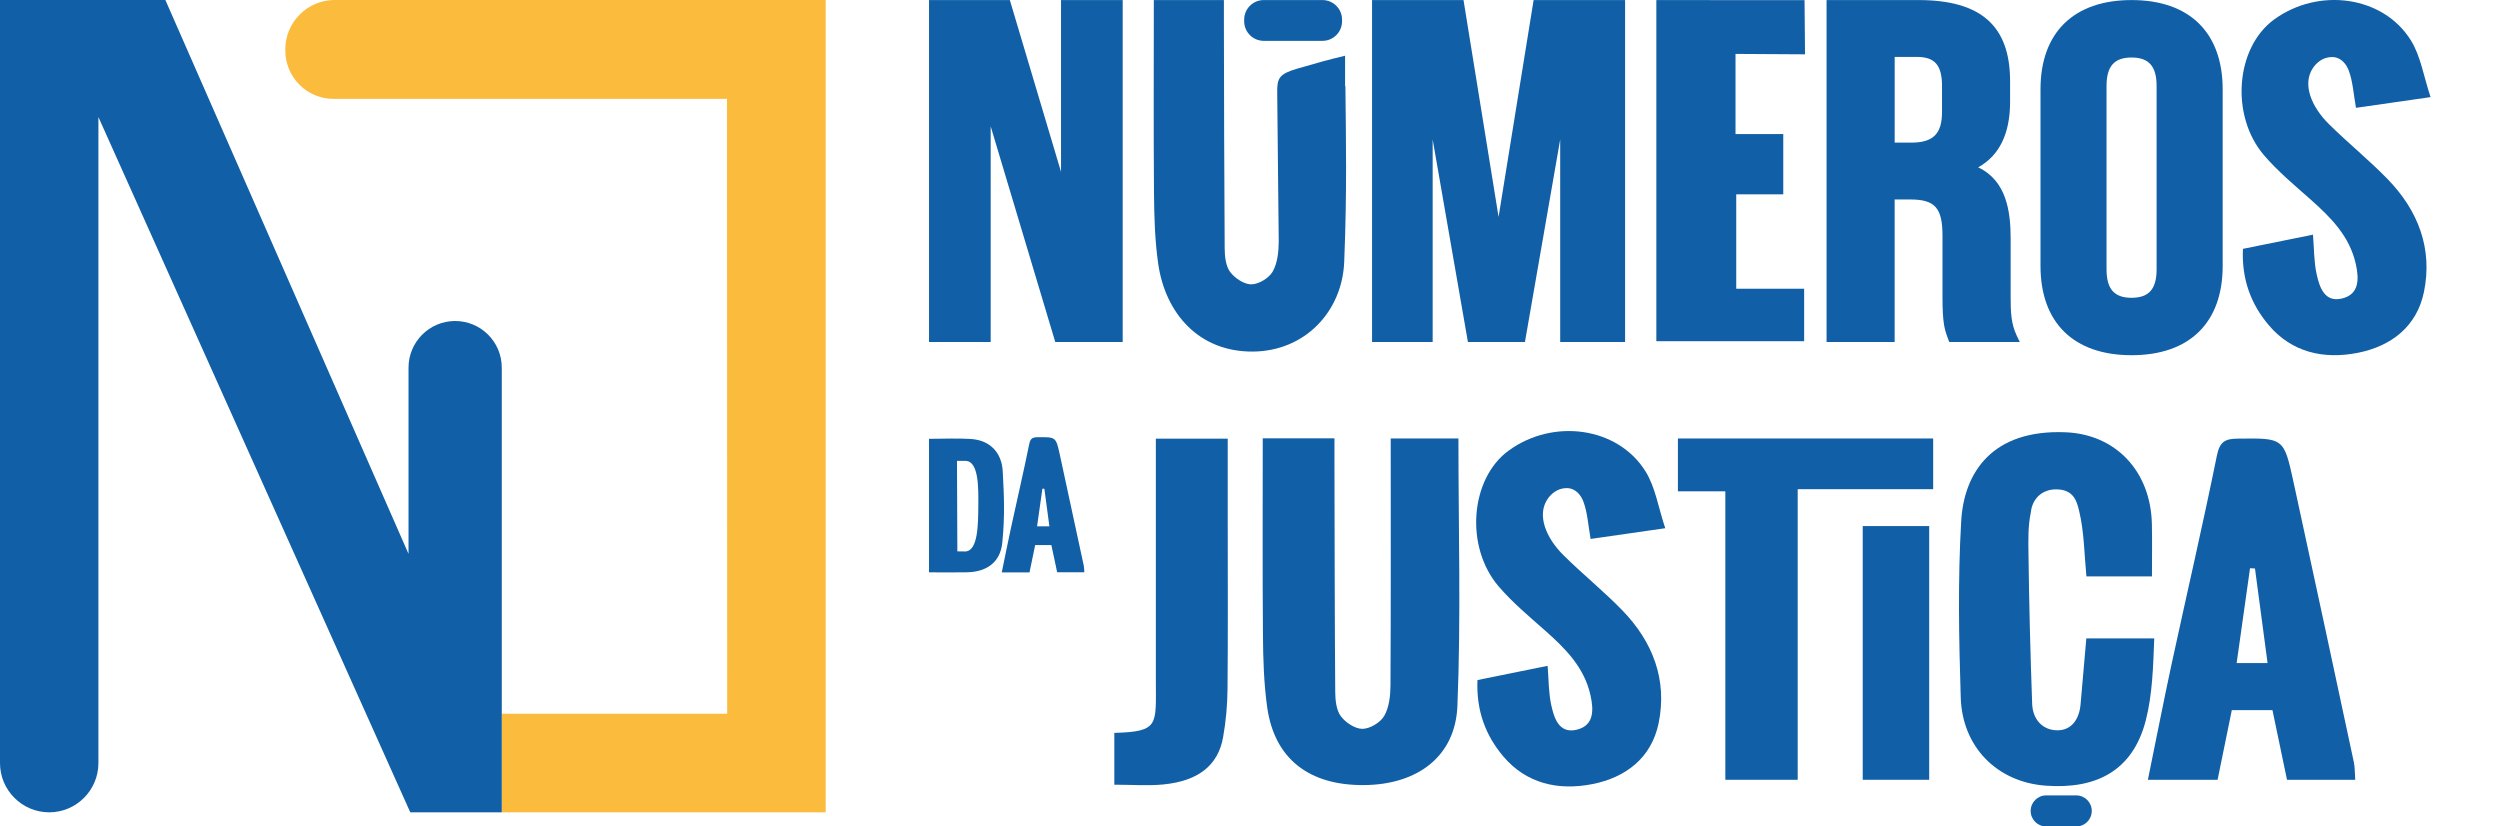
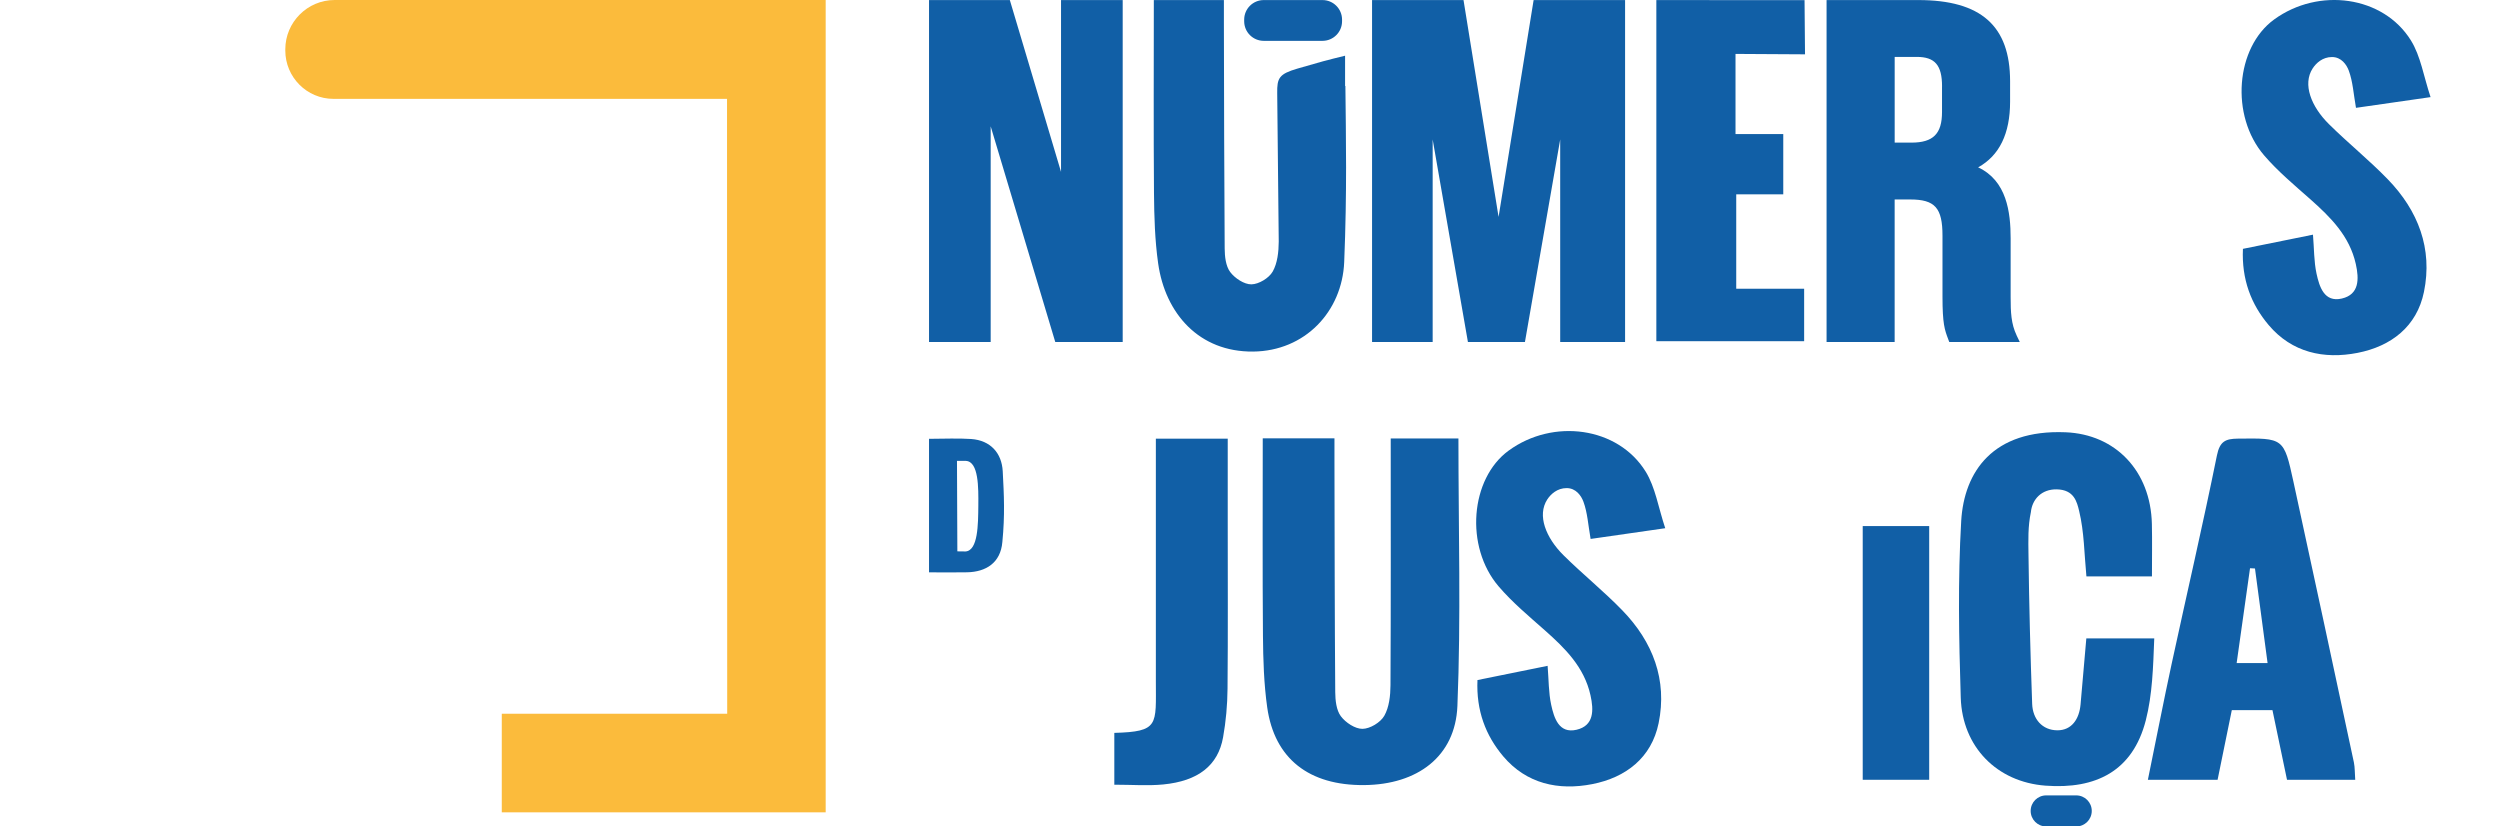
<svg xmlns="http://www.w3.org/2000/svg" width="242" height="80" viewBox="0 0 242 80" fill="none">
  <path d="M79.929 0H32.393C29.761 0 27.617 2.144 27.617 4.78V4.889C27.617 7.471 29.706 9.57 32.277 9.57H70.376C70.376 19.226 70.38 29.319 70.383 39.398C70.386 49.454 70.393 59.499 70.393 69.087H48.572V78.633H79.926V0H79.929Z" fill="#FBBB3C" />
-   <path d="M48.572 69.087L48.572 35.586C48.572 33.097 46.548 31.073 44.059 31.073C41.569 31.073 39.545 33.097 39.545 35.586V53.615L16.008 2.11596e-05H0V73.867C0 76.492 2.137 78.633 4.763 78.633C7.389 78.633 9.526 76.492 9.526 73.867V11.331L39.716 78.633L48.572 78.633V69.087Z" fill="#115FA6" />
  <path d="M122.241 42.429H129.176C129.176 43.26 129.176 43.989 129.176 44.715C129.192 52.146 129.195 59.577 129.251 67.004C129.258 67.796 129.356 68.742 129.793 69.33C130.253 69.948 131.18 70.562 131.892 70.552C132.625 70.542 133.63 69.935 133.998 69.291C134.474 68.456 134.593 67.33 134.599 66.328C134.642 58.424 134.622 50.517 134.622 42.445C136.997 42.445 139.215 42.445 141.176 42.445C141.176 51.194 141.429 59.777 141.077 68.338C140.877 73.243 137.198 75.946 132.063 75.996C126.722 76.048 123.374 73.45 122.668 68.486C122.343 66.19 122.274 63.847 122.254 61.522C122.202 55.205 122.234 48.891 122.234 42.426L122.241 42.429Z" fill="#115FA6" />
  <path d="M107.866 75.959V70.943C112.222 70.822 111.887 70.197 111.887 65.94C111.887 58.174 111.887 50.412 111.887 42.462H118.844C118.844 45.185 118.844 47.78 118.844 50.379C118.844 55.809 118.874 61.242 118.825 66.673C118.812 68.243 118.67 69.829 118.394 71.374C117.908 74.097 115.983 75.608 112.599 75.936C111.111 76.081 109.6 75.959 107.866 75.959Z" fill="#115FA6" />
  <path d="M89.929 55.402V42.478C91.385 42.478 92.698 42.406 94.003 42.495C95.895 42.626 96.969 43.871 97.064 45.612C97.189 47.954 97.284 49.837 97.028 52.468C96.857 54.492 95.432 55.359 93.628 55.398C92.449 55.425 91.269 55.402 89.929 55.402ZM92.672 53.371L93.471 53.381C94.673 53.283 94.686 50.793 94.702 48.927C94.716 47.228 94.745 44.682 93.5 44.614H92.636C92.636 47.478 92.672 50.405 92.672 53.371Z" fill="#115FA6" />
  <path d="M200.98 76.994H198.07C197.241 76.994 196.569 77.666 196.569 78.495V78.499C196.569 79.328 197.241 80 198.07 80H200.98C201.81 80 202.482 79.328 202.482 78.499V78.495C202.482 77.666 201.81 76.994 200.98 76.994Z" fill="#115FA6" />
  <path d="M143.022 65.828C145.24 65.378 147.421 64.938 149.809 64.452C149.921 65.828 149.901 67.054 150.154 68.22C150.43 69.494 150.9 71.038 152.608 70.641C154.3 70.247 154.287 68.759 153.958 67.297C153.354 64.583 151.521 62.77 149.546 61.019C148.006 59.656 146.403 58.322 145.069 56.765C141.771 52.911 142.323 46.325 146.038 43.618C150.358 40.468 156.616 41.322 159.296 45.645C160.242 47.172 160.522 49.114 161.195 51.131C158.377 51.535 156.179 51.85 153.971 52.169C153.732 50.812 153.669 49.63 153.278 48.569C153.065 47.99 152.555 47.248 151.649 47.248C150.742 47.248 150.108 47.836 149.773 48.352C148.781 49.883 149.632 52.044 151.343 53.743C153.196 55.579 155.243 57.225 157.056 59.097C159.993 62.129 161.412 65.812 160.555 70C159.868 73.354 157.381 75.266 154.129 75.903C150.86 76.544 147.769 75.874 145.519 73.22C143.807 71.196 142.888 68.778 143.019 65.825L143.022 65.828Z" fill="#115FA6" />
  <path d="M208.306 55.796H201.965C201.755 53.628 201.752 51.489 201.262 49.469C201.049 48.592 200.783 47.399 199.088 47.37C197.636 47.343 196.713 48.322 196.588 49.581C196.295 50.967 196.341 52.291 196.358 53.72C196.417 58.522 196.542 63.328 196.713 68.128C196.765 69.613 197.695 70.684 199.147 70.694C200.55 70.7 201.269 69.596 201.397 68.2C201.584 66.104 201.765 64.005 201.956 61.798H208.532C208.424 64.567 208.358 67.218 207.711 69.737C206.446 74.652 202.869 76.416 198.004 76.051C193.283 75.697 189.952 72.283 189.801 67.54C189.62 61.844 189.515 56.124 189.844 50.444C190.12 45.668 192.905 41.552 199.955 41.844C204.764 42.041 208.184 45.569 208.302 50.717C208.338 52.353 208.309 53.989 208.309 55.792L208.306 55.796Z" fill="#115FA6" />
-   <path d="M99.659 55.405H96.972C97.284 53.891 97.573 52.425 97.892 50.964C98.47 48.299 99.091 45.645 99.633 42.974C99.745 42.429 99.962 42.33 100.444 42.324C102.199 42.304 102.212 42.288 102.583 43.98C103.368 47.573 104.14 51.174 104.912 54.771C104.952 54.955 104.945 55.152 104.961 55.395H102.333C102.153 54.551 101.969 53.68 101.772 52.76H100.205C100.027 53.621 99.843 54.511 99.656 55.408L99.659 55.405ZM101.098 47.314C101.032 47.31 100.97 47.307 100.904 47.304C100.734 48.51 100.563 49.712 100.389 50.947H101.581C101.417 49.705 101.256 48.51 101.095 47.314H101.098Z" fill="#115FA6" />
  <path d="M214.665 75.483H207.915C208.7 71.666 209.429 67.898 210.224 64.222C211.676 57.511 213.233 50.822 214.596 44.094C214.876 42.718 215.424 42.472 216.633 42.459C221.045 42.409 221.078 42.367 222.004 46.627C223.979 55.681 225.917 64.744 227.858 73.808C227.957 74.274 227.94 74.875 227.986 75.486H221.383C220.93 73.358 220.464 71.058 219.974 68.742H216.039C215.592 70.907 215.129 73.23 214.662 75.486L214.665 75.483ZM218.286 55.03C218.125 55.02 217.964 55.014 217.803 55.004C217.376 58.036 216.949 61.072 216.508 64.183H219.501C219.084 61.052 218.683 58.039 218.282 55.03H218.286Z" fill="#115FA6" />
-   <path d="M174.017 75.483H167.013V47.56H162.421V42.445H187.131V47.353H174.017V75.483Z" fill="#115FA6" />
  <path d="M186.746 50.924V75.483H180.311V50.924H186.746Z" fill="#115FA6" />
  <path d="M102.708 0.006V16.638L97.751 0.006H89.93V33.106H95.898V12.23L102.15 33.106H108.677V0.006H102.708Z" fill="#115FA6" />
  <path d="M148.455 0.006L145.062 20.997L141.668 0.006H132.815V33.106H138.682V13.498L142.095 33.106H147.614L151.027 13.498V33.106H157.308V0.006H148.455Z" fill="#115FA6" />
  <path d="M195.208 32.462C194.673 31.339 194.63 30.212 194.63 28.747V23.09C194.63 20.518 194.249 17.492 191.483 16.198C193.539 15.068 194.577 12.936 194.577 9.845V7.867C194.577 2.502 191.755 0.006 185.695 0.006H176.812V33.106H183.402V19.309H184.916C187.307 19.309 188.033 20.127 188.033 22.814V28.701C188.033 31.362 188.244 31.923 188.579 32.814L188.69 33.106H195.514L195.205 32.462H195.208ZM187.987 8.37V10.853C187.987 12.949 187.13 13.806 185.024 13.806H183.405V5.508H185.543C187.304 5.508 187.991 6.31 187.991 8.37H187.987Z" fill="#115FA6" />
-   <path d="M206.338 0.006C200.737 0.006 197.521 3.153 197.521 8.642V25.747C197.521 31.237 200.733 34.384 206.338 34.384C211.942 34.384 215.155 31.237 215.155 25.747V8.642C215.152 3.153 211.939 0.006 206.338 0.006ZM203.913 8.317C203.913 6.415 204.659 5.567 206.334 5.567C208.01 5.567 208.759 6.415 208.759 8.317V26.076C208.759 27.978 208.013 28.826 206.334 28.826C204.656 28.826 203.913 27.978 203.913 26.076V8.317Z" fill="#115FA6" />
  <path d="M168.067 18.809H172.62V12.975H167.998V5.219L174.726 5.259L174.68 0.012L174.23 0.016L160.334 0.006V33.03H174.641V27.952H168.067V18.809Z" fill="#115FA6" />
  <path d="M217.116 24.088C219.333 23.638 221.511 23.198 223.896 22.715C224.008 24.088 223.988 25.314 224.238 26.48C224.514 27.755 224.984 29.299 226.692 28.898C228.384 28.503 228.367 27.015 228.042 25.557C227.438 22.847 225.608 21.033 223.634 19.282C222.093 17.919 220.493 16.585 219.159 15.031C215.864 11.181 216.416 4.598 220.128 1.891C224.448 -1.256 230.7 -0.405 233.38 3.918C234.326 5.446 234.606 7.384 235.279 9.401C232.46 9.805 230.266 10.12 228.059 10.439C227.819 9.082 227.756 7.903 227.365 6.842C227.152 6.264 226.646 5.521 225.736 5.521C224.826 5.521 224.199 6.109 223.864 6.625C222.871 8.153 223.722 10.314 225.434 12.009C227.287 13.846 229.33 15.488 231.143 17.361C234.077 20.39 235.499 24.069 234.639 28.257C233.952 31.611 231.465 33.52 228.216 34.157C224.948 34.798 221.86 34.127 219.613 31.473C217.901 29.453 216.981 27.035 217.116 24.085V24.088Z" fill="#115FA6" />
  <path d="M130.24 8.327H130.204V5.393C128.463 5.817 127.763 6.004 125.585 6.642C123.808 7.164 123.614 7.558 123.634 9.01C123.683 13.202 123.785 23.103 123.782 23.392C123.775 24.374 123.66 25.475 123.194 26.293C122.836 26.92 121.85 27.515 121.134 27.525C120.438 27.535 119.531 26.933 119.081 26.329C118.651 25.754 118.555 24.828 118.549 24.052C118.496 16.782 118.493 9.513 118.473 2.246C118.473 1.533 118.473 0.824 118.473 0.009H111.69C111.69 6.333 111.657 12.512 111.706 18.691C111.726 20.964 111.791 23.257 112.11 25.504C112.8 30.36 116.078 34.082 121.302 34.032C126.321 33.983 129.922 30.159 130.119 25.363C130.398 18.51 130.286 13.402 130.234 8.333L130.24 8.327Z" fill="#115FA6" />
-   <path d="M123.667 24.397C123.667 24.496 123.667 24.594 123.667 24.693C123.667 25.002 123.667 24.805 123.667 24.397Z" fill="#115FA6" />
  <path d="M123.667 21.743C123.667 21.5 123.667 21.546 123.667 21.743V21.743Z" fill="#115FA6" />
  <path d="M128.016 0.006H122.333C121.286 0.006 120.437 0.854 120.437 1.901V2.059C120.437 3.106 121.286 3.954 122.333 3.954H128.016C129.063 3.954 129.911 3.106 129.911 2.059V1.901C129.911 0.854 129.063 0.006 128.016 0.006Z" fill="#115FA6" />
</svg>